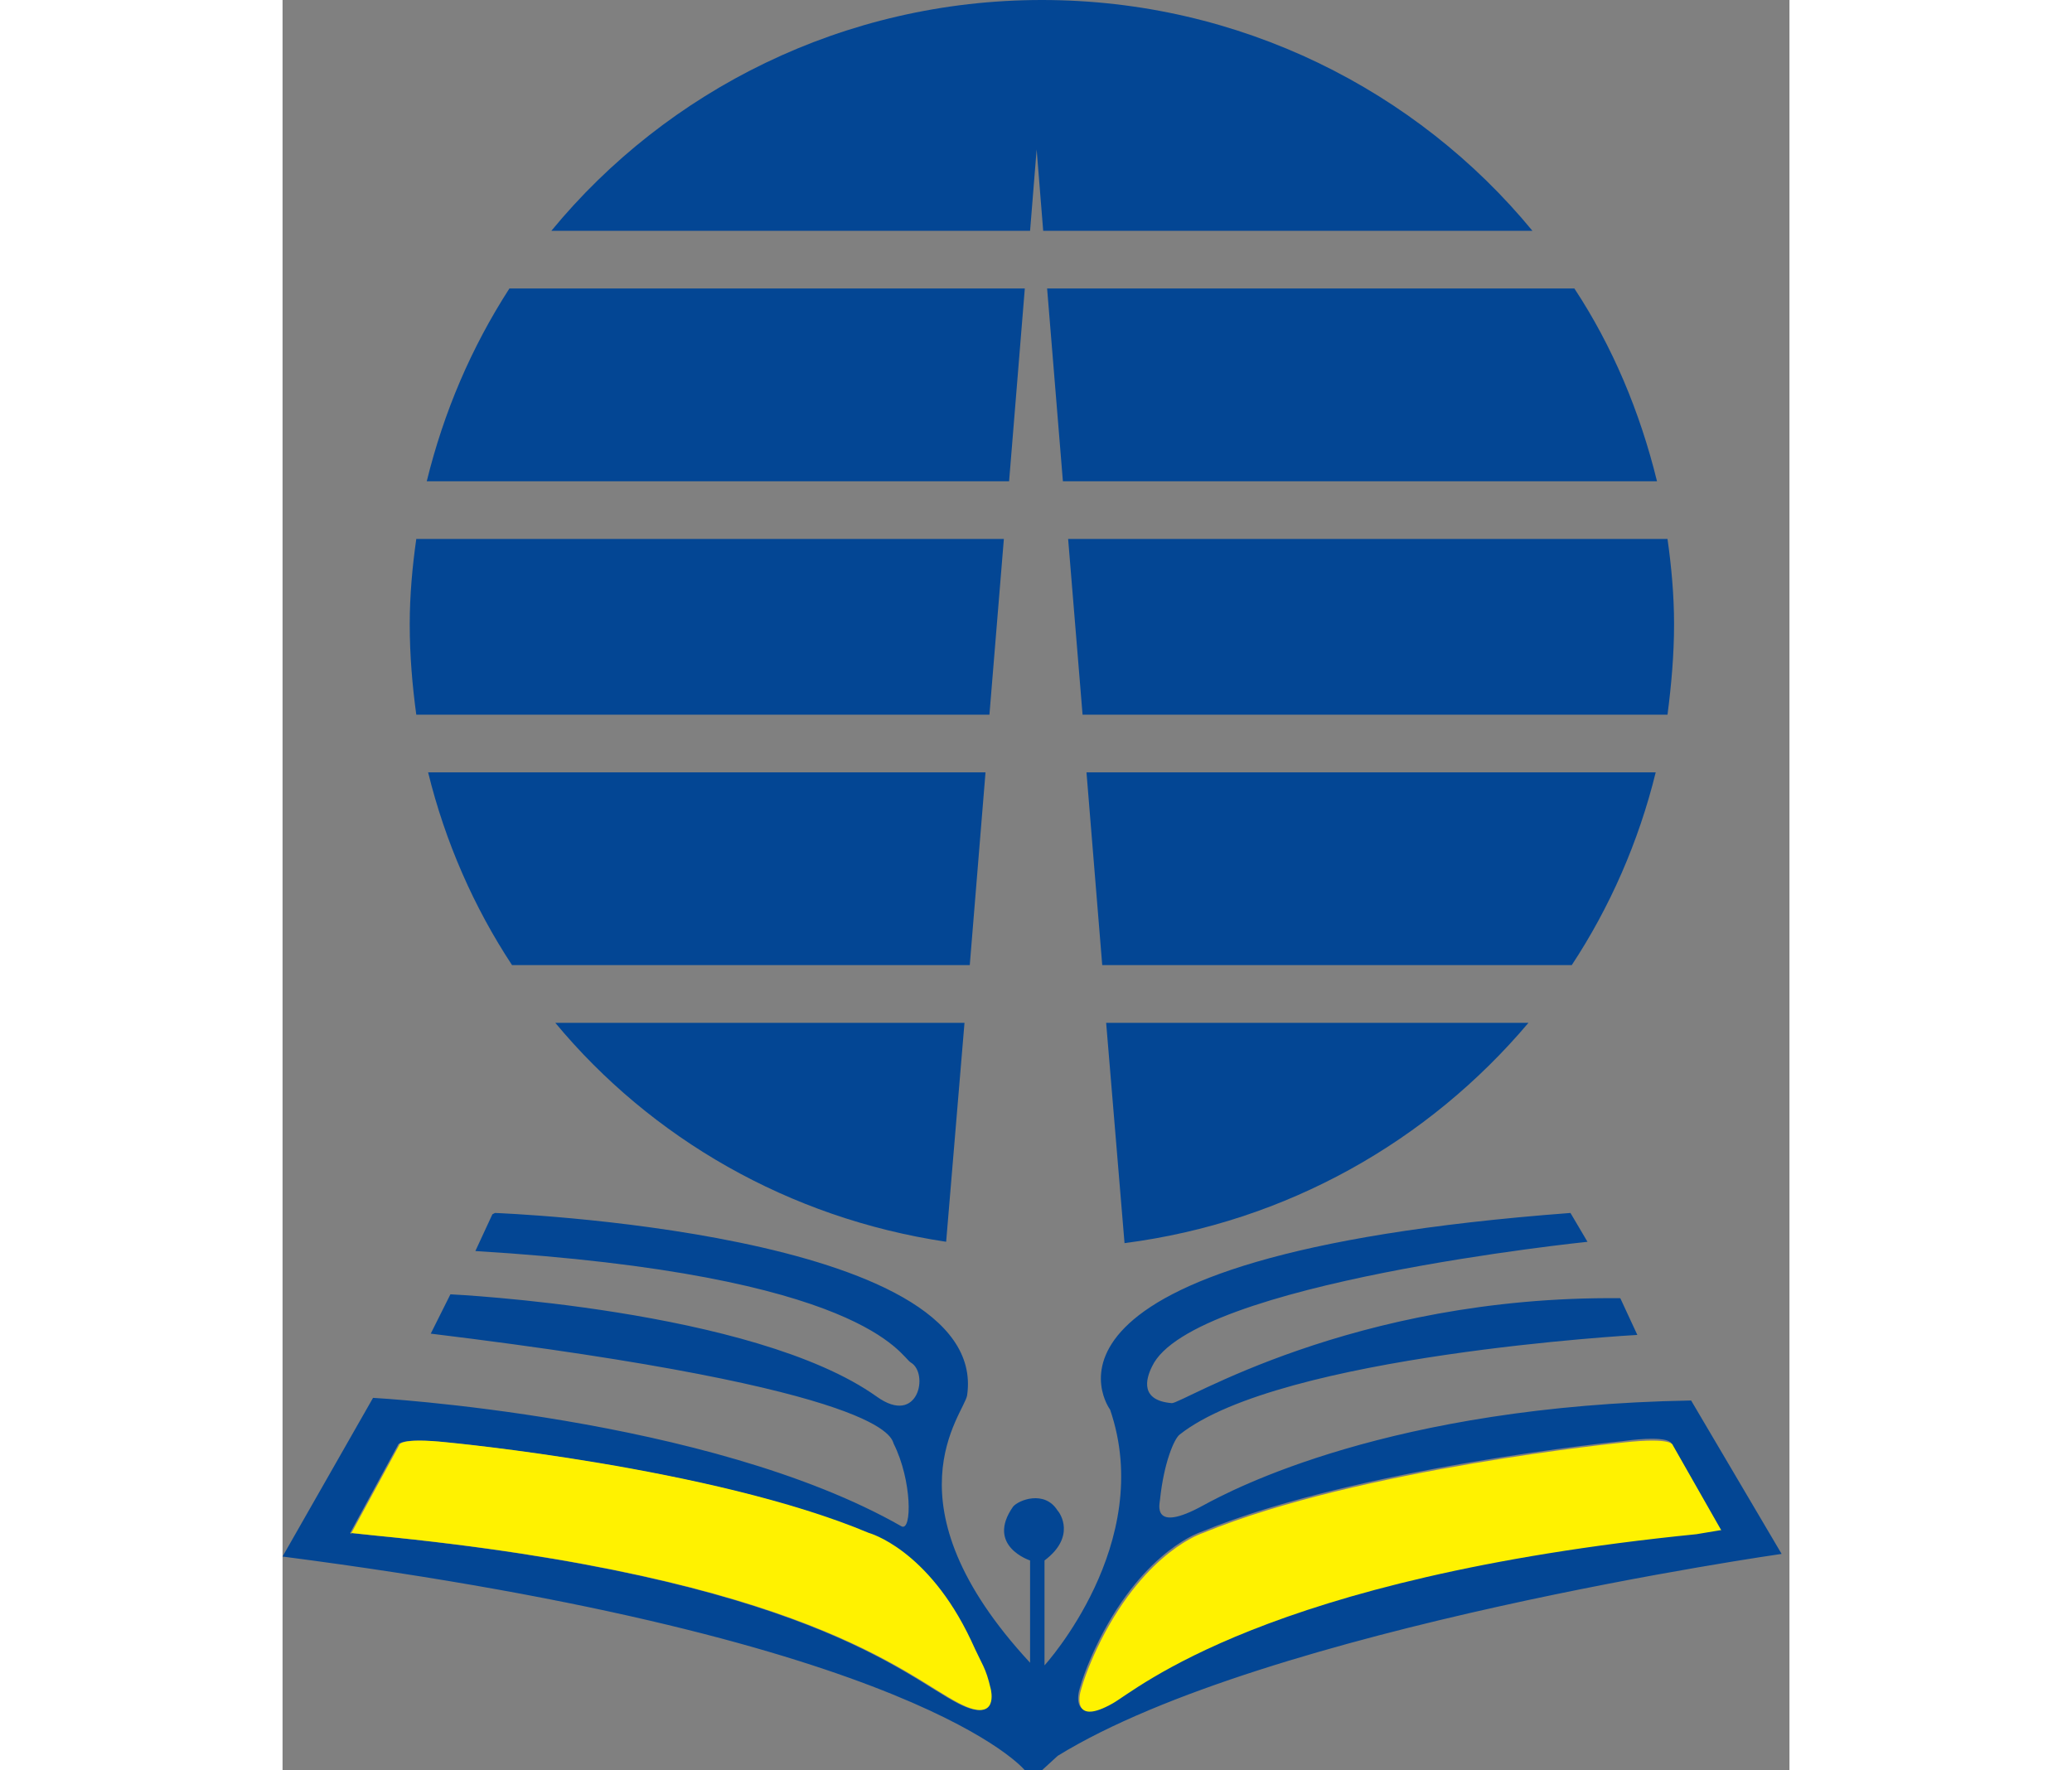
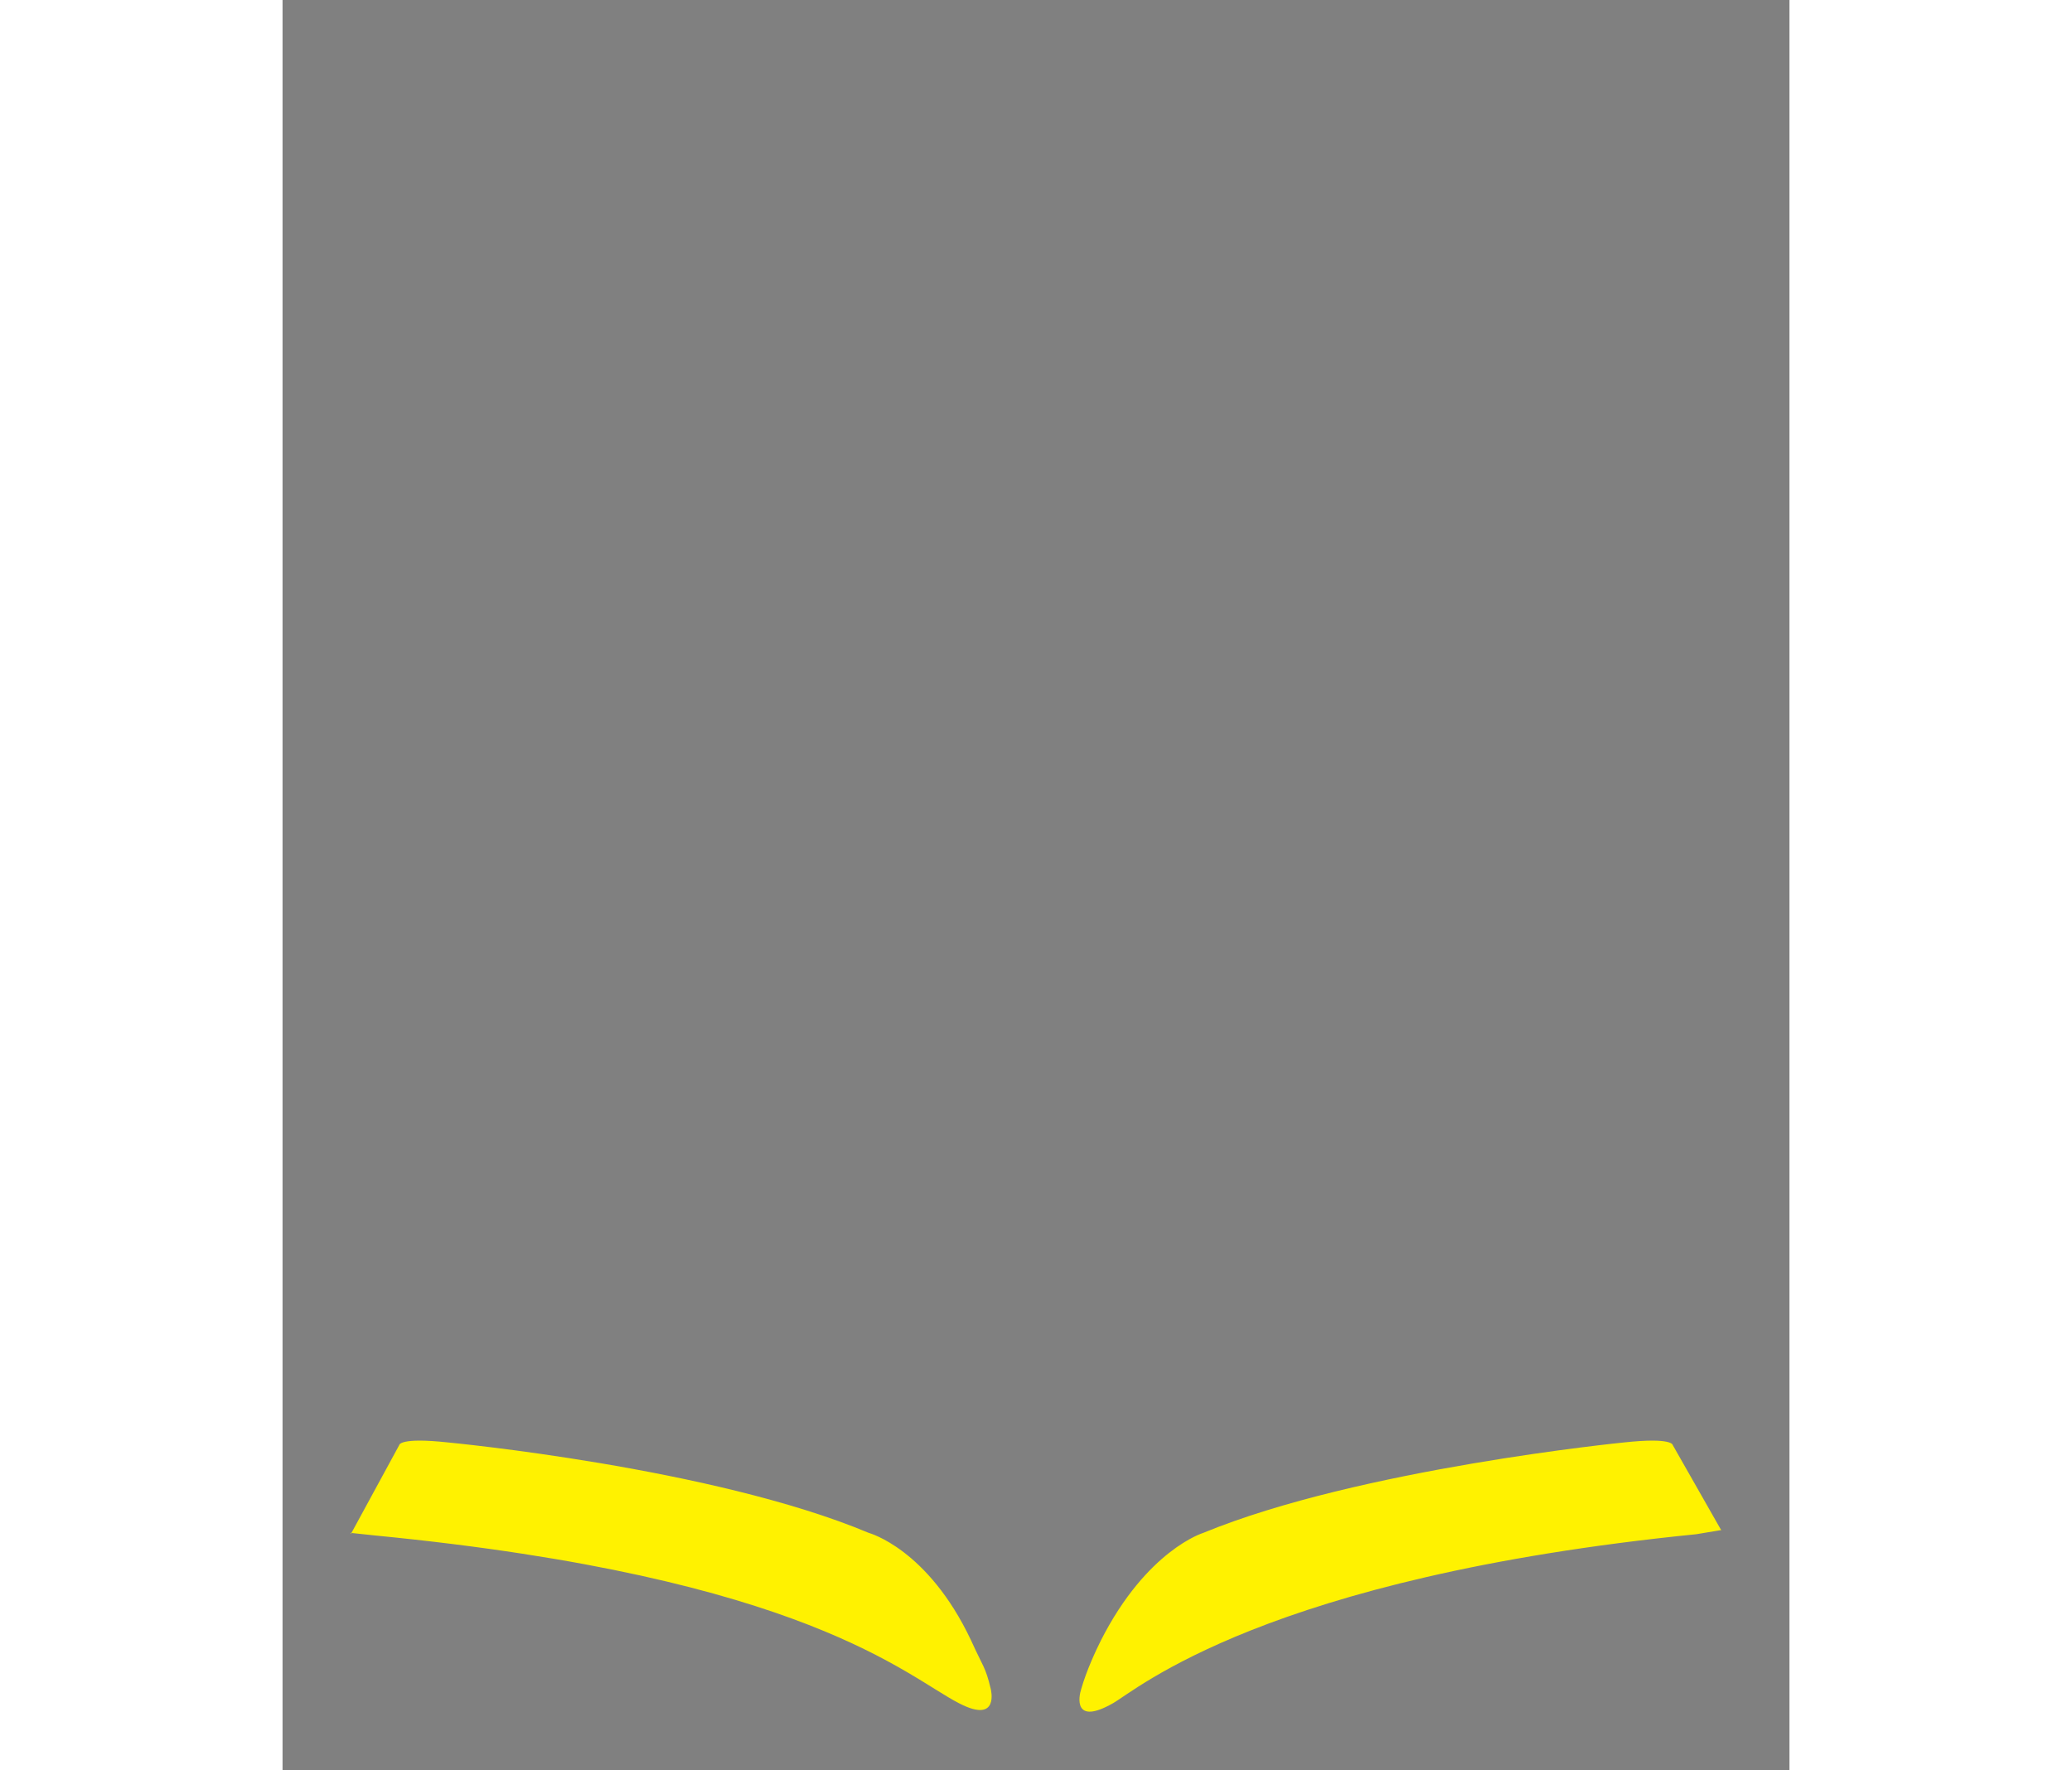
<svg xmlns="http://www.w3.org/2000/svg" width="55" viewBox="0 0 40 47" fill="none">
  <rect x="0" y="0" width="40" height="47" fill="#808080" stroke="none" />
-   <path d="M6.092 25.623C5.082 24.091 4.316 22.35 3.864 20.505H18.66L18.242 25.623H6.126H6.092ZM17.615 32.968C13.437 32.342 9.782 30.218 7.24 27.155H18.102L17.615 32.968ZM33.072 27.155C30.426 30.288 26.666 32.447 22.35 33.004L21.862 27.155H33.072ZM36.45 20.505C35.997 22.35 35.231 24.091 34.221 25.623H21.758L21.34 20.505H36.45ZM36.763 14.309C36.867 15.04 36.937 15.806 36.937 16.572C36.937 17.372 36.867 18.173 36.763 18.974H21.236L20.853 14.309H36.763ZM34.291 7.659C35.301 9.191 36.032 10.932 36.484 12.777H20.714L20.295 7.659H34.291ZM7.136 6.127C10.2 2.402 14.9 0 20.157 0C25.413 0 30.113 2.402 33.177 6.127H20.191L20.017 3.969L19.843 6.127H7.171H7.136ZM3.828 12.777C4.281 10.932 5.012 9.225 6.022 7.659H19.703L19.286 12.777H3.828ZM3.376 16.572C3.376 15.806 3.446 15.04 3.55 14.309H19.147L18.764 18.974H3.55C3.446 18.208 3.376 17.407 3.376 16.572Z" fill="#034694" />
-   <path d="M1.774 40.697L2.436 40.767C13.855 41.881 16.501 44.492 17.928 45.223C19.007 45.78 18.764 44.841 18.764 44.841C18.625 44.248 18.555 44.248 18.241 43.552C17.093 41.115 15.526 40.698 15.526 40.698C11.383 38.957 4.351 38.295 4.351 38.295C3.063 38.156 3.063 38.365 3.063 38.365L1.775 40.733V40.697H1.774ZM38.155 40.593L36.867 38.33C36.867 38.33 36.867 38.086 35.579 38.26C35.579 38.26 28.547 38.956 24.404 40.663C24.404 40.663 22.907 41.115 21.689 43.517C21.549 43.796 21.306 44.318 21.166 44.805C21.097 45.014 20.957 45.78 22.002 45.188C22.629 44.84 26.041 41.846 37.495 40.697L38.121 40.593H38.155V40.593ZM5.639 32.203C5.639 32.203 18.799 32.69 18.172 37.042C18.102 37.529 15.909 39.897 19.843 44.144V41.429C19.843 41.429 18.66 41.046 19.39 40.002C19.53 39.828 20.226 39.548 20.574 40.106C20.644 40.176 21.061 40.802 20.226 41.429V44.214C20.226 44.214 23.185 40.977 21.967 37.425C21.967 37.425 18.938 33.352 34.187 32.203L34.639 32.969C34.639 32.969 24.126 34.048 23.081 36.277C22.907 36.625 22.768 37.182 23.603 37.252C23.847 37.286 28.373 34.397 35.51 34.466L35.962 35.441C35.962 35.441 26.493 35.964 23.813 38.087C23.673 38.192 23.395 38.818 23.29 39.828C23.29 39.898 23.047 40.733 24.439 39.967C25.205 39.55 29.383 37.322 37.39 37.182L39.792 41.255C39.792 41.255 26.11 43.205 20.575 46.617L20.157 47H19.704C19.704 47 16.919 43.519 0 41.325L2.402 37.112C2.402 37.112 11.315 37.6 16.432 40.524C16.711 40.664 16.711 39.306 16.223 38.331C16.153 38.192 16.223 36.904 3.934 35.407L4.456 34.363C4.456 34.363 12.498 34.746 15.771 37.078C16.884 37.879 17.163 36.451 16.675 36.173C16.397 35.999 15.457 33.841 5.118 33.214L5.57 32.239L5.639 32.203Z" fill="#034694" />
  <path d="M1.81 40.697L2.471 40.767C13.89 41.881 16.536 44.492 17.963 45.223C19.042 45.78 18.799 44.841 18.799 44.841C18.66 44.248 18.59 44.248 18.277 43.552C17.128 41.115 15.561 40.697 15.561 40.697C11.419 38.957 4.386 38.295 4.386 38.295C3.098 38.156 3.098 38.365 3.098 38.365L1.81 40.733V40.697H1.81ZM38.19 40.628L36.902 38.365C36.902 38.365 36.902 38.156 35.614 38.295C35.614 38.295 28.581 38.991 24.439 40.697C24.439 40.697 22.942 41.15 21.723 43.552C21.584 43.83 21.34 44.353 21.201 44.84C21.131 45.049 20.992 45.815 22.037 45.223C22.663 44.874 26.075 41.881 37.529 40.732L38.156 40.627H38.19V40.628Z" fill="#FFF200" />
</svg>